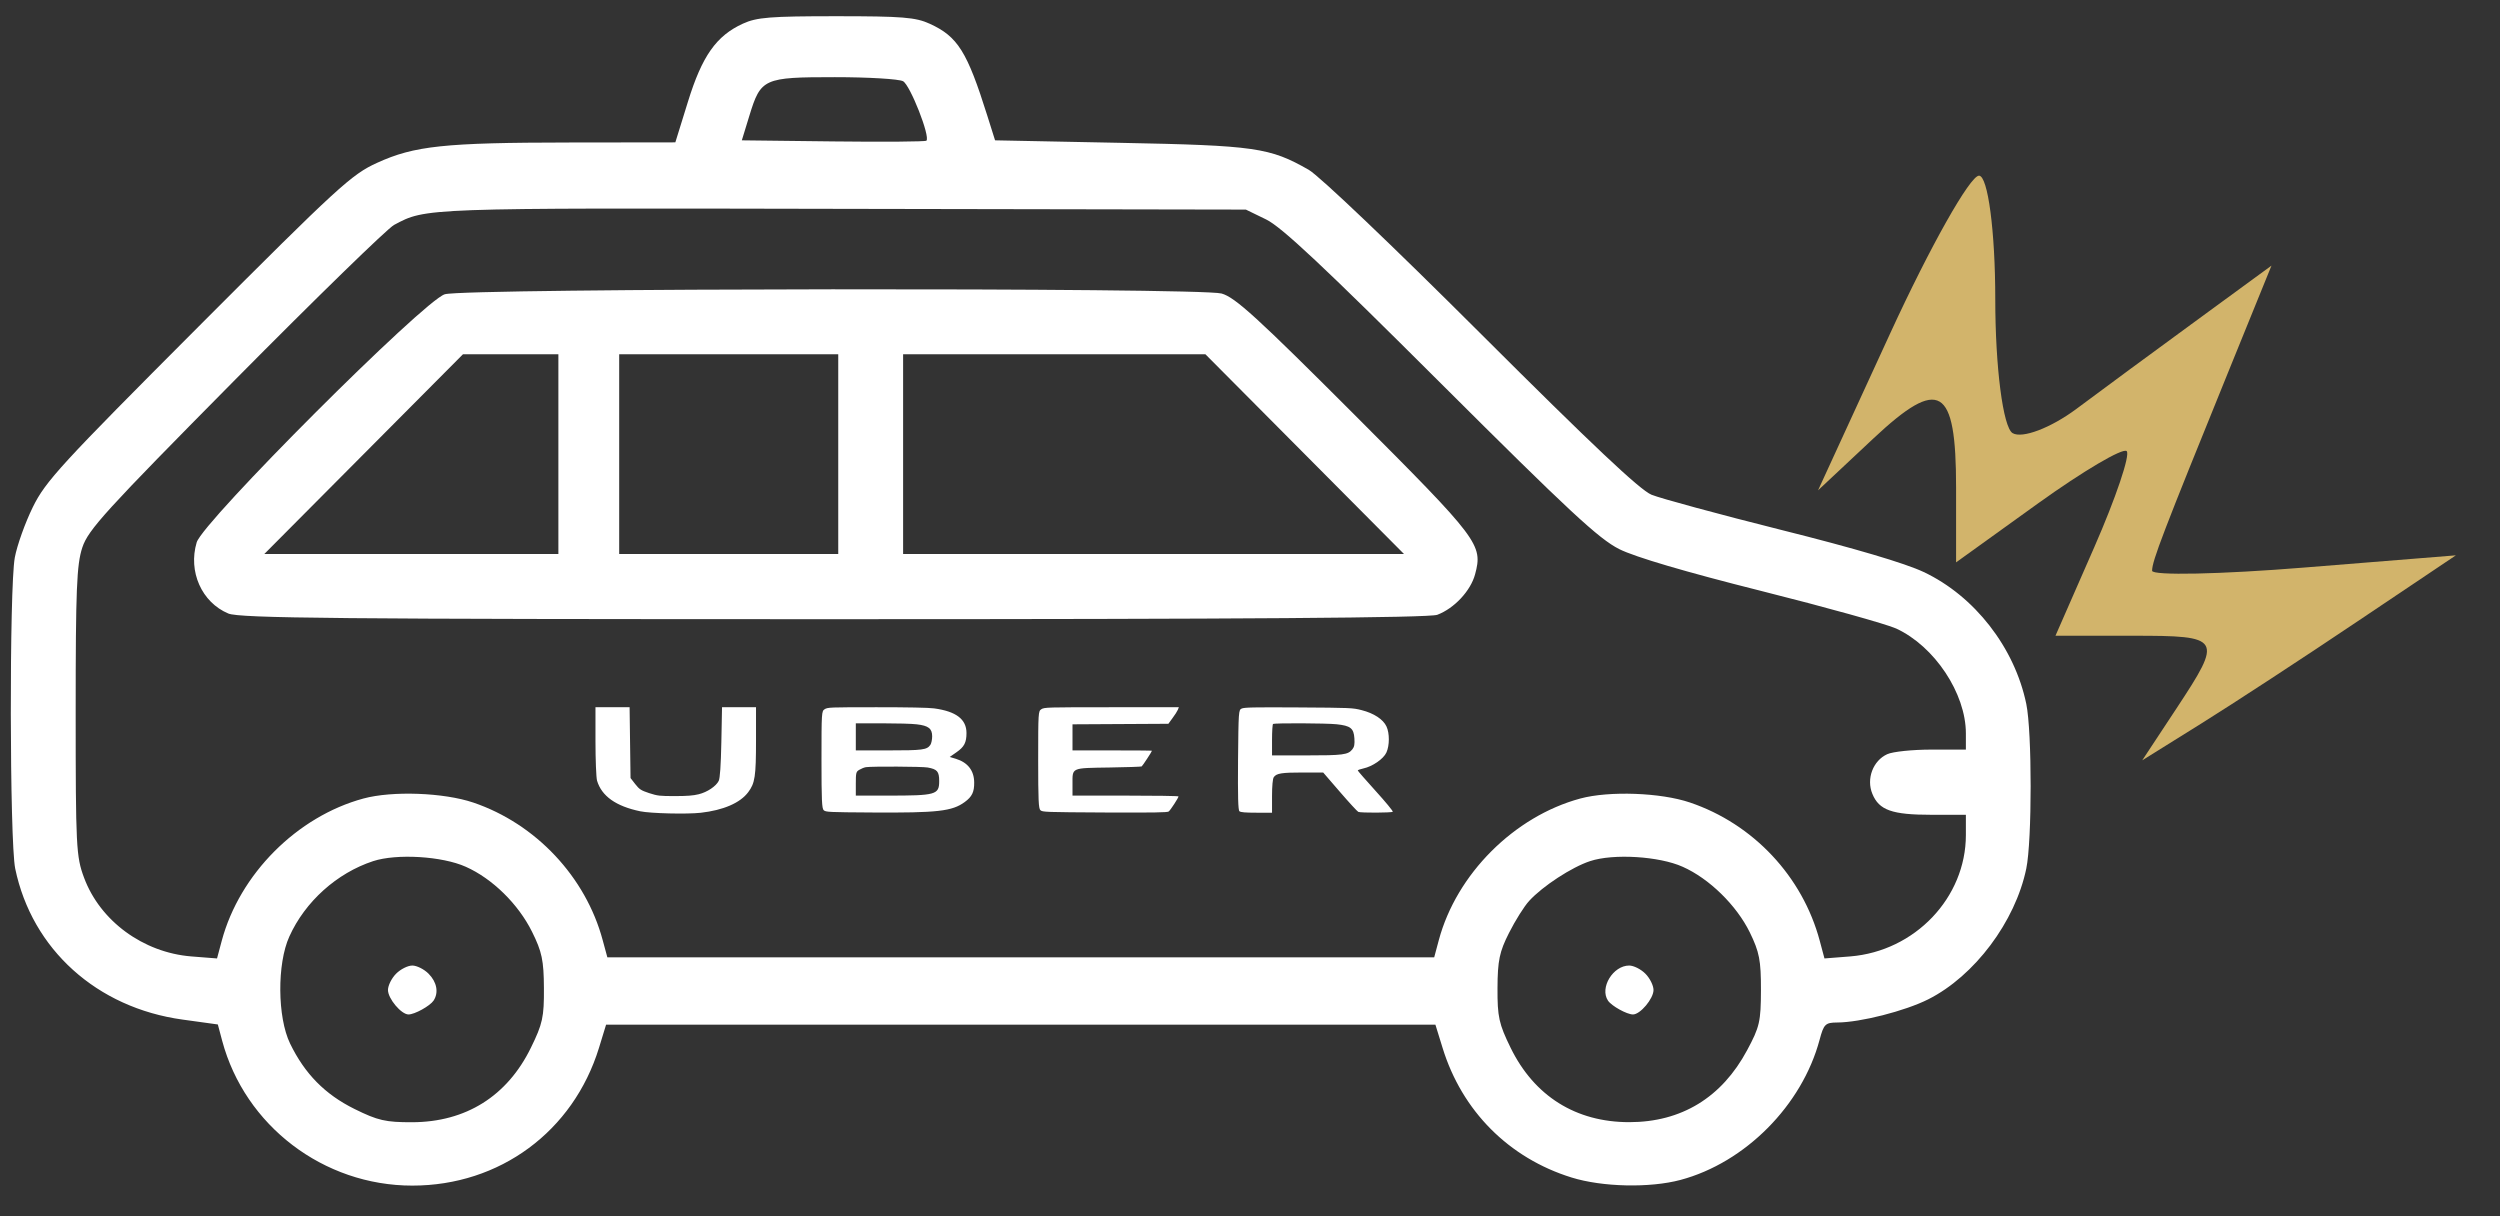
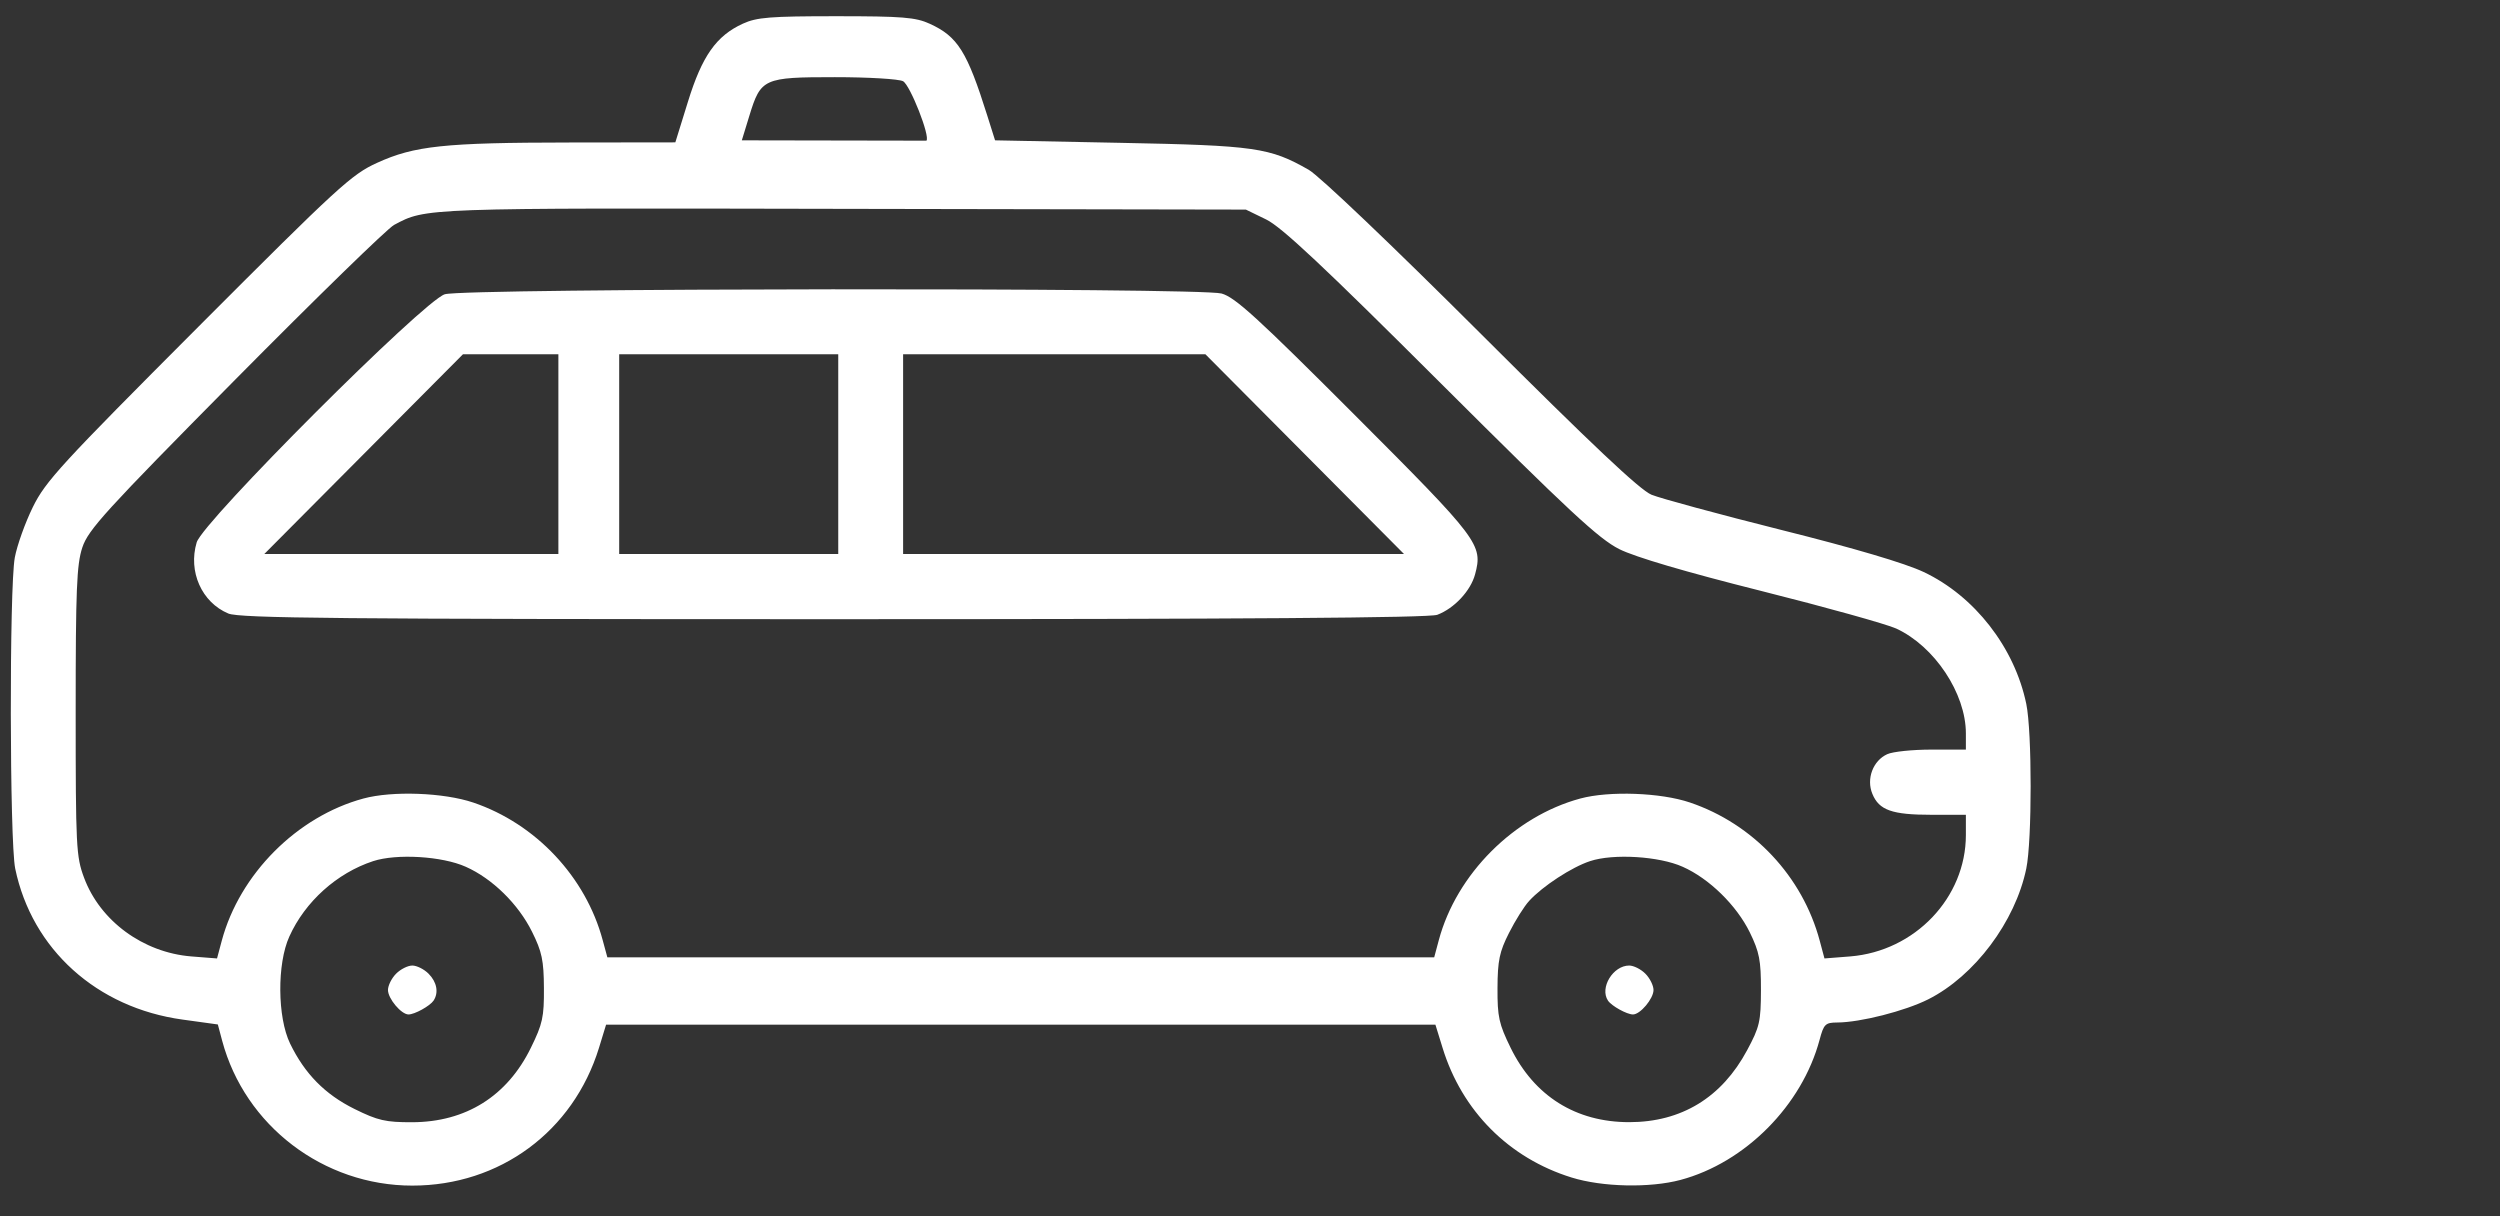
<svg xmlns="http://www.w3.org/2000/svg" width="37" height="18" viewBox="0 0 37 18" fill="none">
  <rect x="0" y="0" width="37" height="18" fill="#333333" stroke="none" />
-   <path fill-rule="evenodd" clip-rule="evenodd" d="M10.995 0.35C10.601 0.53 10.391 0.828 10.182 1.504L9.995 2.107L8.424 2.109C6.575 2.111 6.133 2.158 5.581 2.41C5.204 2.581 5.005 2.763 2.933 4.839C0.901 6.875 0.674 7.122 0.486 7.505C0.372 7.737 0.252 8.073 0.219 8.252C0.137 8.7 0.142 12.449 0.225 12.855C0.473 14.05 1.434 14.916 2.703 15.09L3.224 15.162L3.288 15.403C3.625 16.661 4.788 17.547 6.102 17.547C7.397 17.547 8.484 16.745 8.865 15.508L8.97 15.165H21.244L21.35 15.508C21.637 16.442 22.331 17.139 23.259 17.427C23.715 17.569 24.417 17.584 24.871 17.463C25.829 17.207 26.67 16.36 26.93 15.389C26.992 15.157 27.015 15.134 27.191 15.133C27.532 15.132 28.194 14.963 28.538 14.79C29.223 14.445 29.826 13.641 29.989 12.855C30.075 12.441 30.075 10.831 29.989 10.418C29.816 9.583 29.224 8.822 28.471 8.466C28.196 8.336 27.447 8.114 26.363 7.843C25.439 7.611 24.574 7.376 24.442 7.322C24.269 7.25 23.562 6.583 21.921 4.945C20.607 3.633 19.525 2.602 19.369 2.513C18.792 2.184 18.581 2.153 16.583 2.114L14.727 2.077L14.613 1.715C14.313 0.761 14.175 0.541 13.759 0.351C13.551 0.256 13.354 0.24 12.376 0.24C11.401 0.24 11.2 0.256 10.995 0.35ZM13.365 1.202C13.47 1.258 13.771 2.023 13.711 2.082C13.697 2.097 13.075 2.102 12.331 2.093L10.979 2.077L11.09 1.715C11.26 1.16 11.299 1.142 12.356 1.142C12.85 1.142 13.304 1.169 13.365 1.202ZM18.739 3.248C18.967 3.359 19.585 3.938 21.32 5.669C23.226 7.57 23.662 7.974 23.965 8.127C24.198 8.244 24.951 8.466 26.066 8.746C27.022 8.986 27.92 9.237 28.063 9.302C28.631 9.564 29.095 10.262 29.095 10.855V11.094H28.587C28.308 11.094 28.013 11.124 27.931 11.162C27.72 11.258 27.619 11.527 27.711 11.749C27.81 11.991 28.002 12.059 28.587 12.059H29.095V12.358C29.095 13.286 28.341 14.077 27.384 14.155L27.002 14.185L26.932 13.923C26.677 12.97 25.948 12.194 25.011 11.877C24.578 11.73 23.815 11.703 23.389 11.818C22.409 12.083 21.556 12.936 21.294 13.915L21.226 14.169H8.989L8.92 13.915C8.669 12.978 7.929 12.191 7.005 11.878C6.568 11.73 5.807 11.702 5.379 11.818C4.396 12.084 3.547 12.936 3.282 13.923L3.212 14.185L2.83 14.155C2.118 14.097 1.482 13.63 1.244 12.99C1.127 12.677 1.12 12.533 1.12 10.529C1.12 8.72 1.135 8.357 1.218 8.104C1.305 7.84 1.557 7.564 3.484 5.616C4.677 4.411 5.733 3.382 5.832 3.329C6.307 3.076 6.235 3.078 12.466 3.091L18.439 3.102L18.739 3.248ZM6.583 4.355C6.271 4.45 3.003 7.718 2.911 8.027C2.782 8.458 2.985 8.915 3.379 9.08C3.544 9.15 5.029 9.164 12.34 9.164C18.385 9.164 21.155 9.144 21.272 9.099C21.523 9.004 21.765 8.745 21.831 8.501C21.949 8.06 21.893 7.987 20.046 6.138C18.606 4.697 18.279 4.399 18.079 4.344C17.748 4.254 6.879 4.264 6.583 4.355ZM8.264 8.199H3.912L6.852 5.243H8.264V8.199ZM12.406 8.199H9.164V5.243H12.406V8.199ZM20.779 8.199H13.366V5.243H17.84L20.779 8.199ZM6.893 12.828C7.287 13.003 7.671 13.38 7.874 13.79C8.021 14.085 8.048 14.215 8.05 14.623C8.053 15.051 8.031 15.153 7.857 15.507C7.507 16.223 6.894 16.607 6.1 16.609C5.707 16.61 5.593 16.584 5.247 16.413C4.81 16.197 4.51 15.892 4.293 15.444C4.105 15.056 4.099 14.264 4.282 13.861C4.515 13.344 4.986 12.921 5.522 12.745C5.869 12.631 6.543 12.671 6.893 12.828ZM24.903 12.828C25.296 13.002 25.701 13.399 25.897 13.799C26.039 14.091 26.063 14.213 26.062 14.652C26.061 15.119 26.043 15.198 25.857 15.544C25.482 16.244 24.884 16.608 24.112 16.608C23.322 16.608 22.707 16.222 22.357 15.507C22.184 15.153 22.161 15.05 22.163 14.623C22.165 14.216 22.192 14.086 22.333 13.808C22.425 13.625 22.559 13.412 22.631 13.334C22.832 13.114 23.263 12.833 23.535 12.744C23.878 12.631 24.555 12.672 24.903 12.828ZM6.343 14.411C6.466 14.534 6.495 14.691 6.417 14.809C6.364 14.888 6.137 15.014 6.046 15.014C5.939 15.014 5.742 14.78 5.742 14.652C5.742 14.586 5.796 14.477 5.862 14.411C5.928 14.344 6.036 14.29 6.102 14.29C6.168 14.29 6.277 14.344 6.343 14.411ZM24.352 14.411C24.418 14.477 24.472 14.586 24.472 14.652C24.472 14.78 24.276 15.014 24.168 15.014C24.078 15.014 23.85 14.888 23.798 14.809C23.672 14.62 23.873 14.29 24.112 14.29C24.178 14.29 24.286 14.344 24.352 14.411Z" fill="white" />
-   <path fill-rule="evenodd" clip-rule="evenodd" d="M8.813 10.97C8.813 11.247 8.824 11.509 8.836 11.553C8.904 11.782 9.115 11.932 9.475 12.007C9.625 12.039 10.167 12.052 10.371 12.029C10.705 11.991 10.954 11.884 11.073 11.725C11.174 11.591 11.189 11.492 11.189 10.954L11.189 10.467H10.686L10.676 10.983C10.669 11.328 10.656 11.519 10.637 11.557C10.598 11.636 10.468 11.724 10.34 11.755C10.26 11.775 10.168 11.782 9.988 11.782C9.763 11.782 9.734 11.779 9.607 11.738C9.487 11.698 9.463 11.683 9.401 11.604L9.332 11.515L9.318 10.467H8.813V10.97ZM12.204 10.497C12.16 10.525 12.158 10.546 12.158 11.244C12.158 11.841 12.164 11.967 12.191 11.991C12.222 12.019 12.262 12.021 12.912 12.025C13.877 12.031 14.091 12.007 14.278 11.87C14.386 11.791 14.42 11.721 14.418 11.58C14.417 11.405 14.323 11.284 14.146 11.23L14.056 11.203L14.155 11.134C14.27 11.055 14.304 10.99 14.304 10.849C14.304 10.645 14.151 10.528 13.824 10.484C13.748 10.473 13.425 10.467 12.976 10.467C12.281 10.467 12.249 10.468 12.204 10.497ZM15.411 10.497C15.367 10.525 15.365 10.546 15.365 11.244C15.365 11.841 15.371 11.967 15.398 11.991C15.429 12.019 15.471 12.02 16.352 12.025C17.083 12.028 17.278 12.025 17.297 12.01C17.324 11.989 17.442 11.807 17.442 11.787C17.442 11.78 17.089 11.775 16.657 11.775H15.873V11.606C15.873 11.356 15.846 11.368 16.423 11.359C16.677 11.355 16.89 11.348 16.897 11.343C16.91 11.335 17.049 11.122 17.049 11.111C17.049 11.108 16.785 11.106 16.461 11.106H15.873V10.72L17.292 10.712L17.354 10.627C17.389 10.581 17.424 10.525 17.432 10.505L17.447 10.467H16.452C15.488 10.467 15.456 10.468 15.411 10.497ZM18.376 10.487C18.331 10.508 18.33 10.529 18.323 11.248C18.319 11.788 18.324 11.992 18.344 12.007C18.363 12.022 18.432 12.028 18.598 12.028H18.826V11.783C18.826 11.636 18.836 11.524 18.852 11.502C18.892 11.445 18.967 11.433 19.286 11.433H19.583L19.83 11.719C19.966 11.877 20.089 12.01 20.103 12.016C20.141 12.032 20.597 12.03 20.613 12.014C20.62 12.006 20.506 11.868 20.36 11.707C20.214 11.546 20.095 11.409 20.095 11.403C20.095 11.396 20.132 11.383 20.178 11.373C20.313 11.344 20.476 11.232 20.519 11.137C20.566 11.034 20.567 10.852 20.52 10.752C20.472 10.647 20.334 10.556 20.152 10.51C20.018 10.476 19.993 10.475 19.218 10.47C18.546 10.466 18.415 10.469 18.376 10.487ZM13.568 10.72C13.742 10.74 13.796 10.783 13.796 10.898C13.796 10.946 13.784 11.003 13.769 11.025C13.717 11.098 13.656 11.106 13.14 11.106H12.666V10.705H13.055C13.269 10.705 13.5 10.711 13.568 10.72ZM19.782 10.719C19.988 10.741 20.035 10.778 20.045 10.926C20.051 11.014 20.044 11.054 20.015 11.09C19.95 11.171 19.88 11.18 19.323 11.18H18.826V10.953C18.826 10.827 18.833 10.72 18.841 10.715C18.865 10.699 19.628 10.703 19.782 10.719ZM13.729 11.359C13.871 11.384 13.9 11.418 13.9 11.559C13.9 11.762 13.854 11.775 13.14 11.775H12.666V11.599C12.666 11.436 12.67 11.421 12.718 11.393C12.746 11.376 12.79 11.358 12.816 11.354C12.905 11.341 13.647 11.344 13.729 11.359Z" fill="white" />
-   <path fill-rule="evenodd" clip-rule="evenodd" d="M29.53 4.428C29.53 5.433 29.645 6.324 29.786 6.41C29.927 6.495 30.351 6.334 30.729 6.053C31.106 5.771 31.911 5.179 32.517 4.736L33.618 3.931L32.995 5.464C32.008 7.893 31.851 8.303 31.851 8.447C31.851 8.521 32.862 8.5 34.099 8.4L36.347 8.219L34.896 9.193C34.099 9.729 33.054 10.412 32.576 10.71L31.705 11.253L32.213 10.483C32.901 9.439 32.884 9.409 31.571 9.409H30.421L30.998 8.092C31.315 7.368 31.53 6.731 31.475 6.677C31.42 6.623 30.829 6.972 30.162 7.451L28.95 8.323V7.211C28.95 5.716 28.707 5.571 27.731 6.485L26.907 7.257L27.977 4.929C28.566 3.648 29.157 2.6 29.289 2.6C29.421 2.6 29.53 3.422 29.53 4.428Z" fill="#D2B46B" />
+   <path fill-rule="evenodd" clip-rule="evenodd" d="M10.995 0.35C10.601 0.53 10.391 0.828 10.182 1.504L9.995 2.107L8.424 2.109C6.575 2.111 6.133 2.158 5.581 2.41C5.204 2.581 5.005 2.763 2.933 4.839C0.901 6.875 0.674 7.122 0.486 7.505C0.372 7.737 0.252 8.073 0.219 8.252C0.137 8.7 0.142 12.449 0.225 12.855C0.473 14.05 1.434 14.916 2.703 15.09L3.224 15.162L3.288 15.403C3.625 16.661 4.788 17.547 6.102 17.547C7.397 17.547 8.484 16.745 8.865 15.508L8.97 15.165H21.244L21.35 15.508C21.637 16.442 22.331 17.139 23.259 17.427C23.715 17.569 24.417 17.584 24.871 17.463C25.829 17.207 26.67 16.36 26.93 15.389C26.992 15.157 27.015 15.134 27.191 15.133C27.532 15.132 28.194 14.963 28.538 14.79C29.223 14.445 29.826 13.641 29.989 12.855C30.075 12.441 30.075 10.831 29.989 10.418C29.816 9.583 29.224 8.822 28.471 8.466C28.196 8.336 27.447 8.114 26.363 7.843C25.439 7.611 24.574 7.376 24.442 7.322C24.269 7.25 23.562 6.583 21.921 4.945C20.607 3.633 19.525 2.602 19.369 2.513C18.792 2.184 18.581 2.153 16.583 2.114L14.727 2.077L14.613 1.715C14.313 0.761 14.175 0.541 13.759 0.351C13.551 0.256 13.354 0.24 12.376 0.24C11.401 0.24 11.2 0.256 10.995 0.35ZM13.365 1.202C13.47 1.258 13.771 2.023 13.711 2.082L10.979 2.077L11.09 1.715C11.26 1.16 11.299 1.142 12.356 1.142C12.85 1.142 13.304 1.169 13.365 1.202ZM18.739 3.248C18.967 3.359 19.585 3.938 21.32 5.669C23.226 7.57 23.662 7.974 23.965 8.127C24.198 8.244 24.951 8.466 26.066 8.746C27.022 8.986 27.92 9.237 28.063 9.302C28.631 9.564 29.095 10.262 29.095 10.855V11.094H28.587C28.308 11.094 28.013 11.124 27.931 11.162C27.72 11.258 27.619 11.527 27.711 11.749C27.81 11.991 28.002 12.059 28.587 12.059H29.095V12.358C29.095 13.286 28.341 14.077 27.384 14.155L27.002 14.185L26.932 13.923C26.677 12.97 25.948 12.194 25.011 11.877C24.578 11.73 23.815 11.703 23.389 11.818C22.409 12.083 21.556 12.936 21.294 13.915L21.226 14.169H8.989L8.92 13.915C8.669 12.978 7.929 12.191 7.005 11.878C6.568 11.73 5.807 11.702 5.379 11.818C4.396 12.084 3.547 12.936 3.282 13.923L3.212 14.185L2.83 14.155C2.118 14.097 1.482 13.63 1.244 12.99C1.127 12.677 1.12 12.533 1.12 10.529C1.12 8.72 1.135 8.357 1.218 8.104C1.305 7.84 1.557 7.564 3.484 5.616C4.677 4.411 5.733 3.382 5.832 3.329C6.307 3.076 6.235 3.078 12.466 3.091L18.439 3.102L18.739 3.248ZM6.583 4.355C6.271 4.45 3.003 7.718 2.911 8.027C2.782 8.458 2.985 8.915 3.379 9.08C3.544 9.15 5.029 9.164 12.34 9.164C18.385 9.164 21.155 9.144 21.272 9.099C21.523 9.004 21.765 8.745 21.831 8.501C21.949 8.06 21.893 7.987 20.046 6.138C18.606 4.697 18.279 4.399 18.079 4.344C17.748 4.254 6.879 4.264 6.583 4.355ZM8.264 8.199H3.912L6.852 5.243H8.264V8.199ZM12.406 8.199H9.164V5.243H12.406V8.199ZM20.779 8.199H13.366V5.243H17.84L20.779 8.199ZM6.893 12.828C7.287 13.003 7.671 13.38 7.874 13.79C8.021 14.085 8.048 14.215 8.05 14.623C8.053 15.051 8.031 15.153 7.857 15.507C7.507 16.223 6.894 16.607 6.1 16.609C5.707 16.61 5.593 16.584 5.247 16.413C4.81 16.197 4.51 15.892 4.293 15.444C4.105 15.056 4.099 14.264 4.282 13.861C4.515 13.344 4.986 12.921 5.522 12.745C5.869 12.631 6.543 12.671 6.893 12.828ZM24.903 12.828C25.296 13.002 25.701 13.399 25.897 13.799C26.039 14.091 26.063 14.213 26.062 14.652C26.061 15.119 26.043 15.198 25.857 15.544C25.482 16.244 24.884 16.608 24.112 16.608C23.322 16.608 22.707 16.222 22.357 15.507C22.184 15.153 22.161 15.05 22.163 14.623C22.165 14.216 22.192 14.086 22.333 13.808C22.425 13.625 22.559 13.412 22.631 13.334C22.832 13.114 23.263 12.833 23.535 12.744C23.878 12.631 24.555 12.672 24.903 12.828ZM6.343 14.411C6.466 14.534 6.495 14.691 6.417 14.809C6.364 14.888 6.137 15.014 6.046 15.014C5.939 15.014 5.742 14.78 5.742 14.652C5.742 14.586 5.796 14.477 5.862 14.411C5.928 14.344 6.036 14.29 6.102 14.29C6.168 14.29 6.277 14.344 6.343 14.411ZM24.352 14.411C24.418 14.477 24.472 14.586 24.472 14.652C24.472 14.78 24.276 15.014 24.168 15.014C24.078 15.014 23.85 14.888 23.798 14.809C23.672 14.62 23.873 14.29 24.112 14.29C24.178 14.29 24.286 14.344 24.352 14.411Z" fill="white" />
</svg>